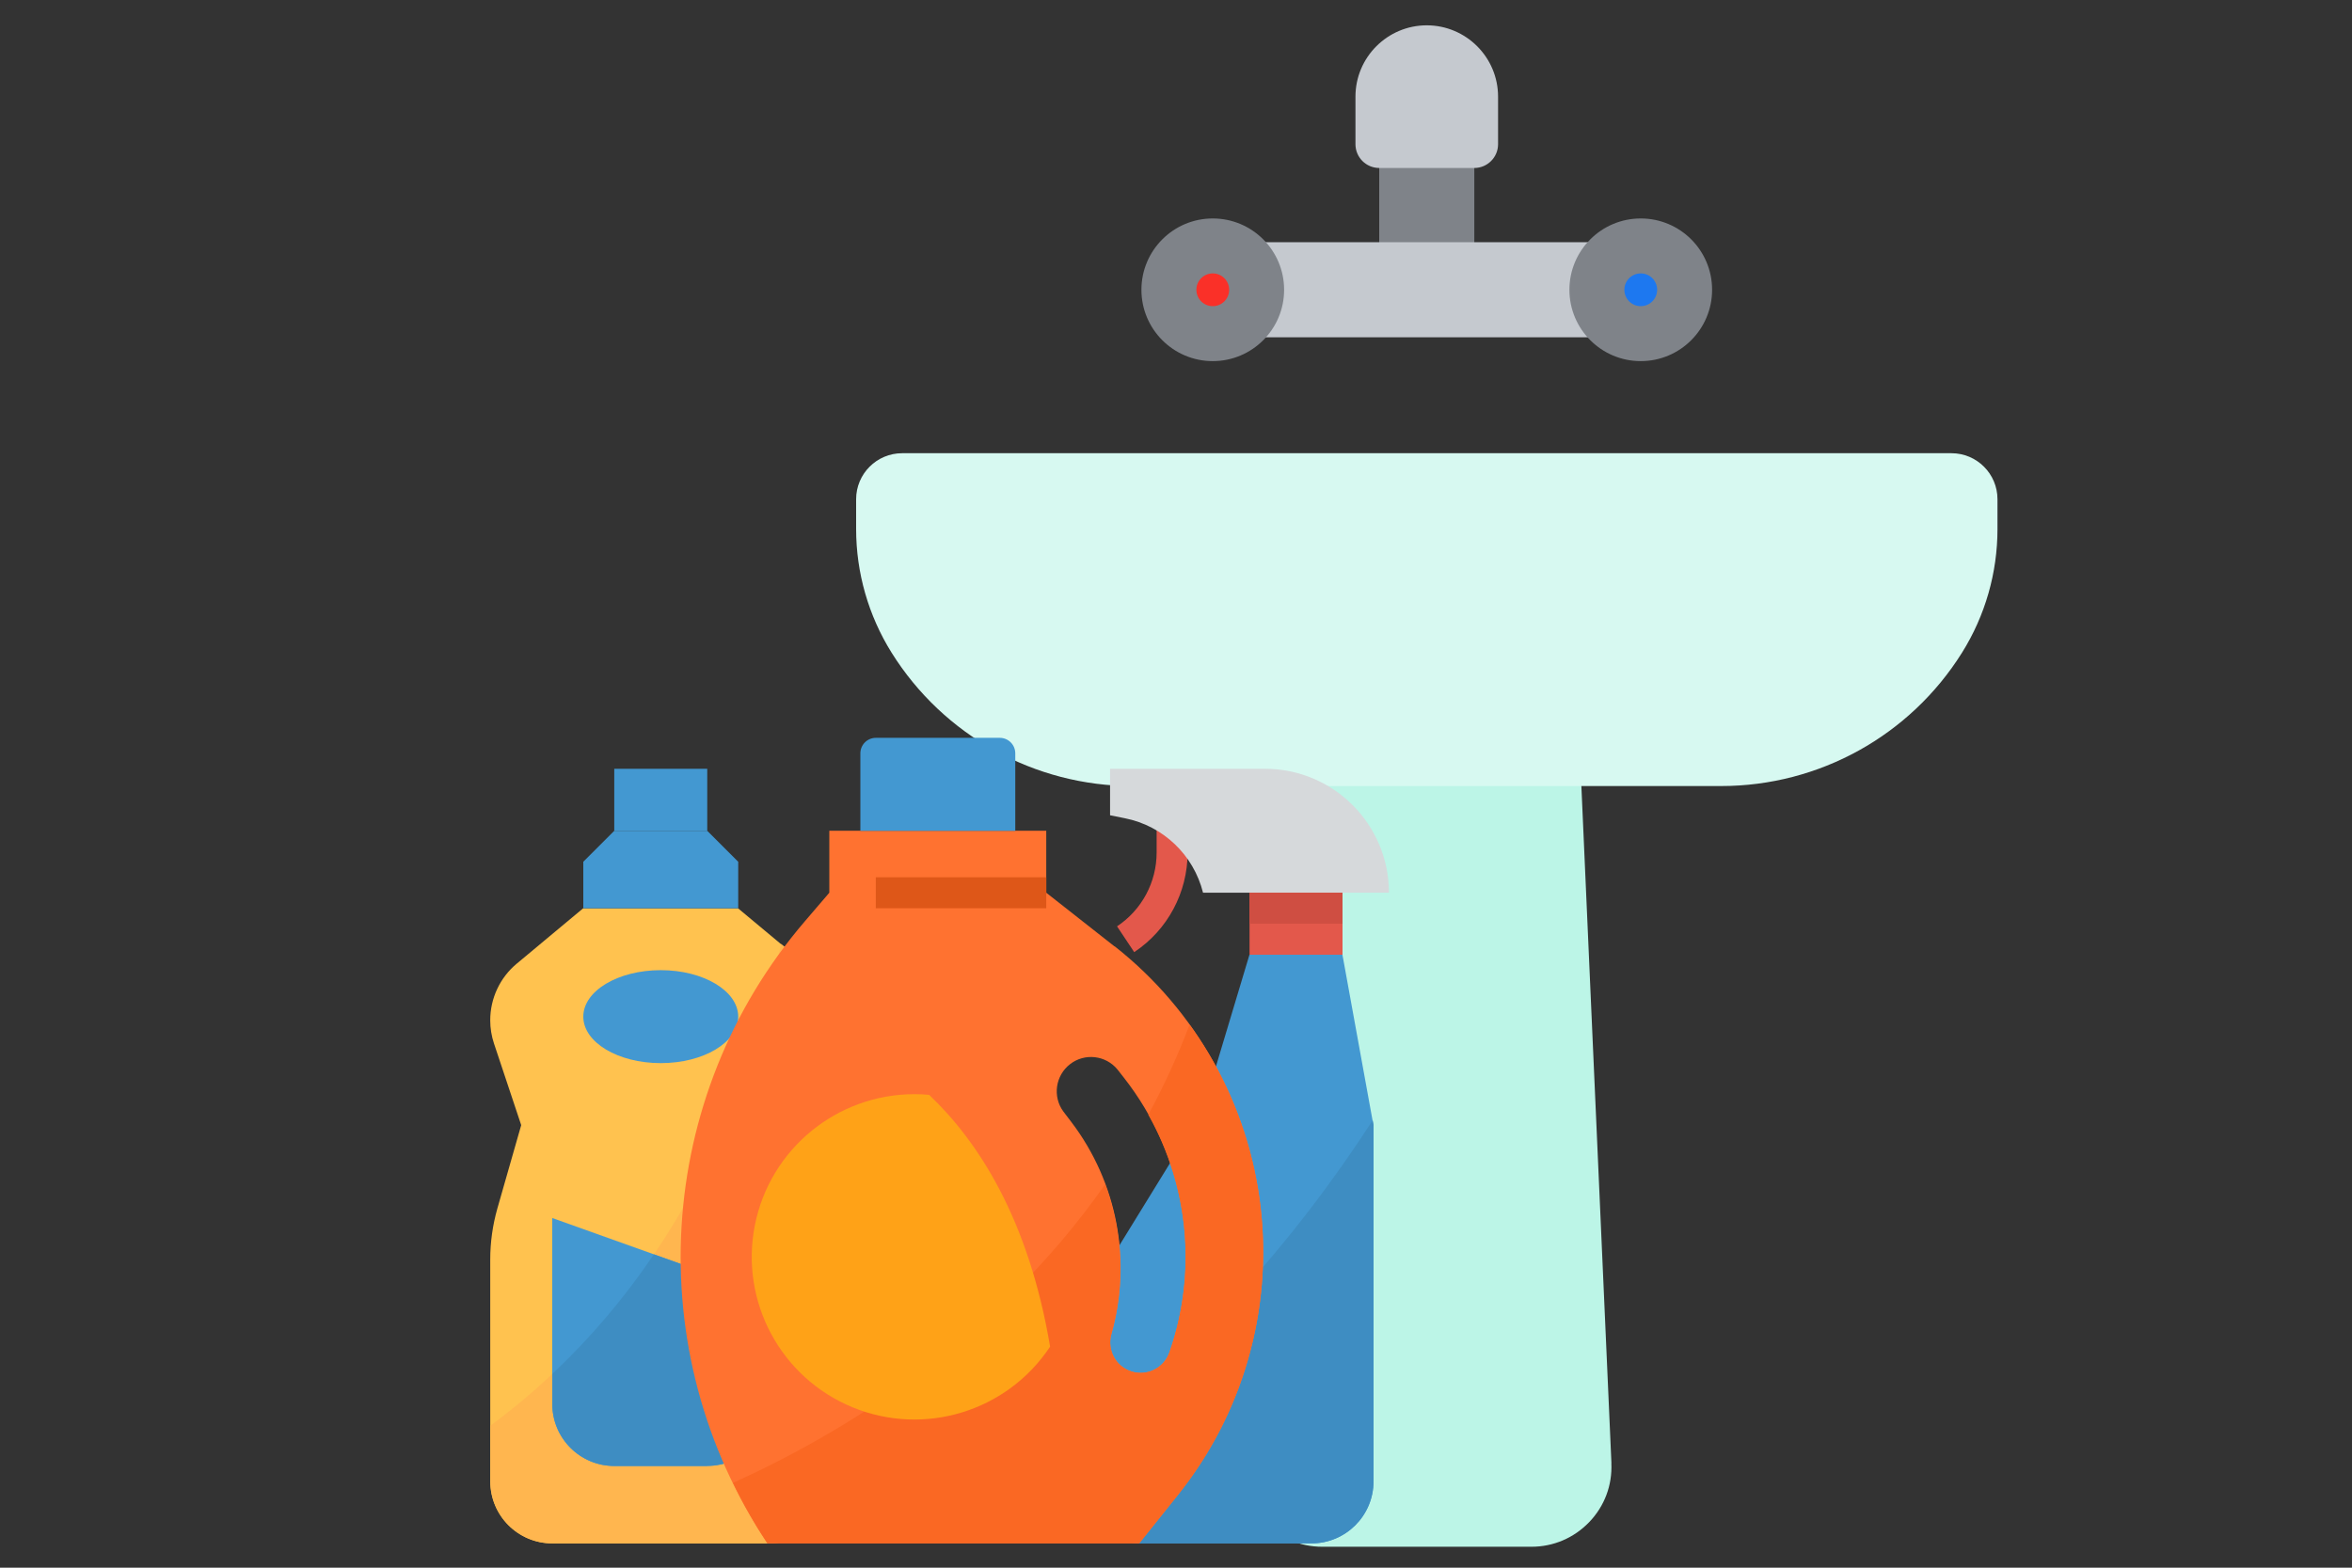
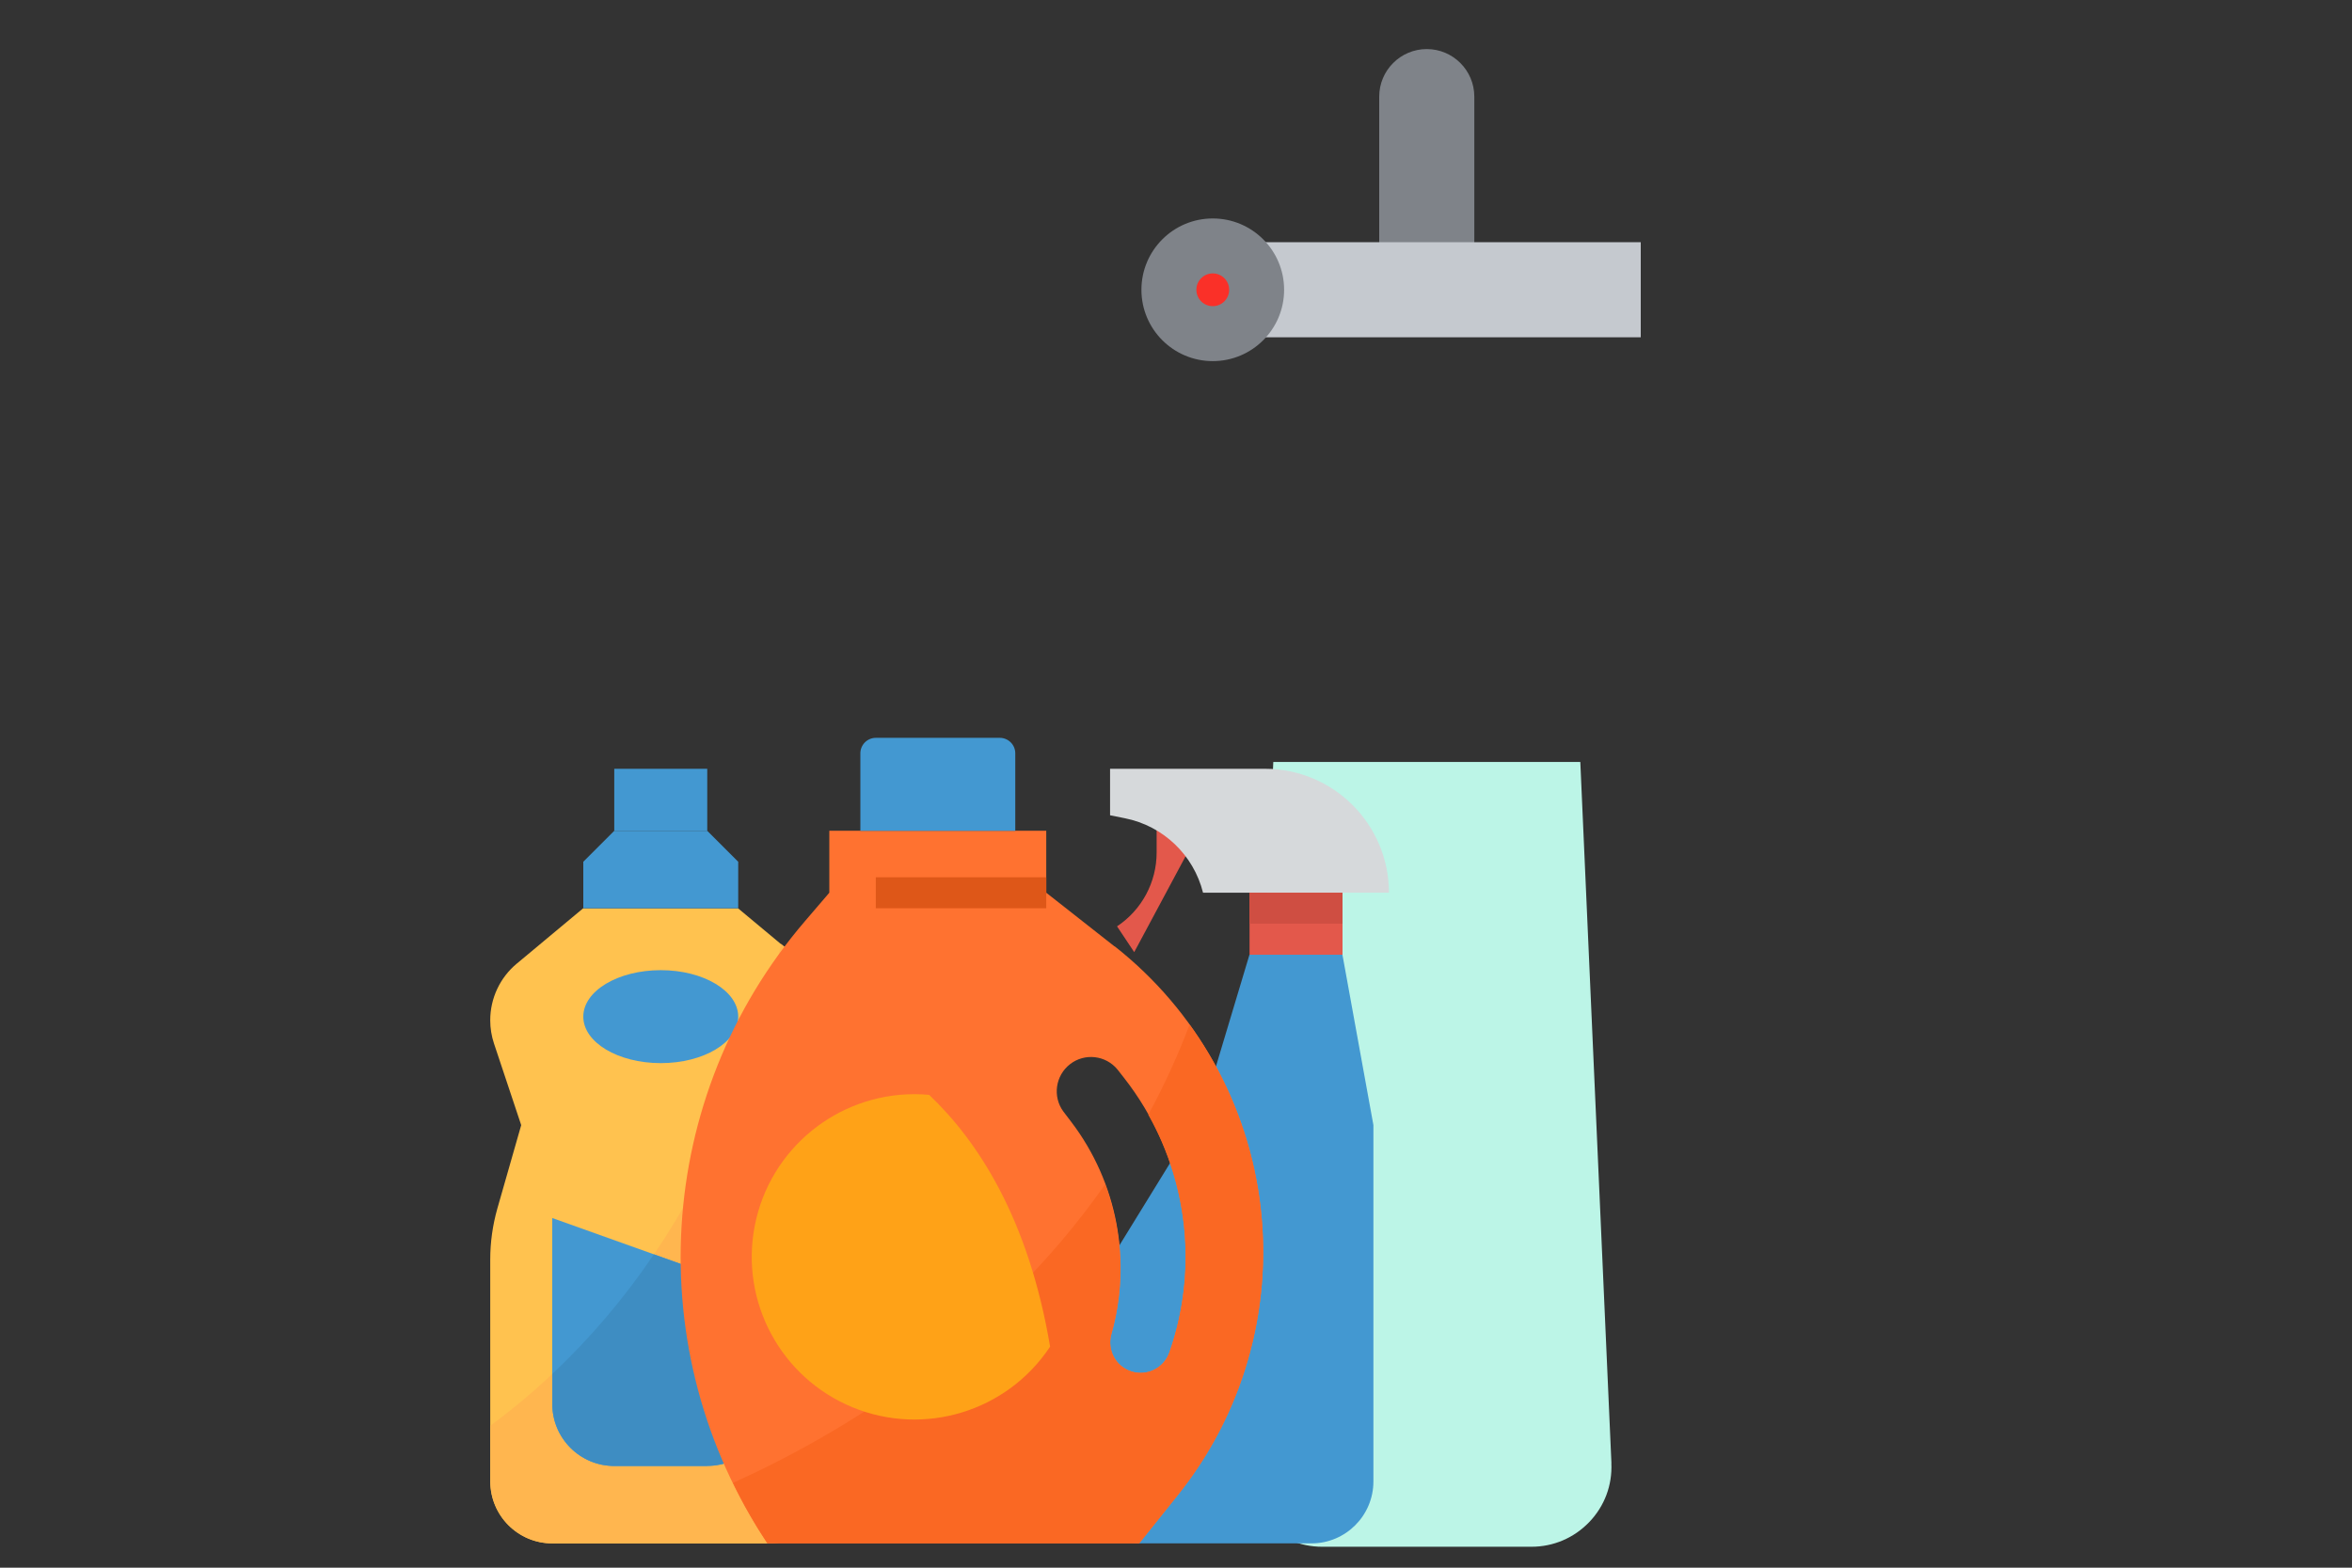
<svg xmlns="http://www.w3.org/2000/svg" id="Artwork" width="300" height="200" viewBox="0 0 300 200">
  <rect x="0" y="0" width="300" height="200" fill="#333333" stroke="none" />
  <defs>
    <style>
      .cls-1 {
        fill: #ff7230;
      }

      .cls-2 {
        fill: #e3584b;
      }

      .cls-3 {
        fill: #7f8389;
      }

      .cls-4 {
        fill: #de5718;
      }

      .cls-5 {
        fill: #3e8dc2;
      }

      .cls-6 {
        fill: #bcf5e7;
      }

      .cls-7 {
        fill: none;
      }

      .cls-8 {
        fill: #4398d1;
      }

      .cls-9 {
        fill: #fa3028;
      }

      .cls-10 {
        fill: #d6d9db;
      }

      .cls-11 {
        fill: #d7f9f1;
      }

      .cls-12 {
        fill: #ffc24f;
      }

      .cls-13 {
        fill: #ffa217;
      }

      .cls-14 {
        fill: #cf4e42;
      }

      .cls-15 {
        fill: #ffb64f;
      }

      .cls-16 {
        fill: #c5c9cf;
      }

      .cls-17 {
        fill: #fa6823;
      }

      .cls-18 {
        fill: #1d78f0;
      }
    </style>
  </defs>
  <g>
    <path class="cls-6" d="M205.54,186.67l-3.97-89.46h-39.16l-3.97,89.46c-.12,2.81.88,5.48,2.82,7.51s4.57,3.15,7.38,3.15h26.69c2.81,0,5.43-1.12,7.38-3.15,1.95-2.03,2.95-4.7,2.82-7.51Z" />
    <path class="cls-3" d="M181.99,6.26c-3.35,0-6.07,2.72-6.07,6.07v27.3h12.13V12.33c0-3.35-2.72-6.07-6.07-6.07Z" />
-     <path class="cls-11" d="M248.91,57.82H115.07c-3.24,0-5.87,2.63-5.87,5.87v3.8c0,5.58,1.57,11.04,4.52,15.77,6.62,10.59,18.23,17.02,30.72,17.02h75.1c12.49,0,24.1-6.43,30.72-17.02,2.96-4.73,4.52-10.2,4.52-15.77v-3.8c0-3.24-2.63-5.87-5.87-5.87h0Z" />
    <path class="cls-16" d="M154.69,30.9h54.59v12.13h-54.59v-12.13Z" />
-     <circle class="cls-3" cx="209.28" cy="36.97" r="9.1" />
    <circle class="cls-3" cx="154.69" cy="36.97" r="9.1" />
    <circle class="cls-9" cx="154.69" cy="36.97" r="2.09" />
-     <circle class="cls-18" cx="209.28" cy="36.97" r="2.09" />
-     <path class="cls-16" d="M181.99,3.23c-5.02,0-9.1,4.08-9.1,9.1v6.07c0,1.67,1.36,3.03,3.03,3.03h12.13c1.67,0,3.03-1.36,3.03-3.03v-6.07c0-5.02-4.08-9.1-9.1-9.1Z" />
  </g>
  <rect class="cls-7" width="300" height="200" />
  <g>
    <g>
      <path class="cls-12" d="M98.11,196.9h-27.67c-4.37,0-7.91-3.54-7.91-7.91v-28.3c0-2.21.31-4.4.91-6.52l3.04-10.63-3.47-10.41c-.32-.96-.48-1.96-.48-2.97,0-2.79,1.24-5.44,3.38-7.22l8.47-7.06h19.76l8.47,7.06c2.14,1.78,3.38,4.43,3.38,7.22,0,1.01-.16,2.01-.48,2.96l-3.47,10.42,3.04,10.64c.61,2.12.91,4.32.91,6.52v28.29c0,4.37-3.54,7.91-7.91,7.91Z" />
      <path class="cls-15" d="M102.07,143.54l3.47-10.41c1.22-3.67.07-7.72-2.9-10.19l-3.02-2.52c-6.81,32.77-23.35,51.33-37.07,61.46v7.11c0,4.37,3.54,7.91,7.91,7.91h27.67c4.37,0,7.91-3.54,7.91-7.91v-28.3c0-2.21-.31-4.4-.91-6.52l-3.04-10.63Z" />
      <path class="cls-8" d="M94.16,115.87h-19.76v-5.93l3.95-3.95h11.86l3.95,3.95v5.93Z" />
      <path class="cls-8" d="M78.35,98.08h11.86v7.91h-11.86v-7.91Z" />
      <path class="cls-8" d="M94.16,129.7c0-3.27-4.42-5.93-9.88-5.93s-9.88,2.65-9.88,5.93,4.42,5.93,9.88,5.93,9.88-2.65,9.88-5.93Z" />
      <path class="cls-8" d="M90.21,187.02h-11.86c-4.37,0-7.91-3.54-7.91-7.91v-23.72l22.42,8.01c3.15,1.12,5.25,4.1,5.25,7.44v8.26c0,4.37-3.54,7.91-7.91,7.91Z" />
      <path class="cls-5" d="M78.35,187.02h11.86c4.37,0,7.91-3.54,7.91-7.91v-8.26c0-3.34-2.1-6.32-5.25-7.44l-9.47-3.38c-3.74,5.54-8.08,10.66-12.95,15.25v3.84c0,4.37,3.54,7.91,7.91,7.91Z" />
    </g>
    <g>
-       <path class="cls-2" d="M144.67,121.47l-2.19-3.29c3.16-2.1,5.05-5.63,5.05-9.42v-4.74h3.95v4.74c0,5.11-2.55,9.88-6.81,12.71Z" />
+       <path class="cls-2" d="M144.67,121.47l-2.19-3.29c3.16-2.1,5.05-5.63,5.05-9.42v-4.74h3.95v4.74Z" />
      <path class="cls-8" d="M167.28,196.9h-21.74c-4.37,0-7.91-3.54-7.91-7.91v-21.74l15.81-25.69,5.93-19.76h11.86l3.95,21.74v45.45c0,4.37-3.54,7.91-7.91,7.91Z" />
      <path class="cls-10" d="M177.17,113.89h-23.72c-1.21-4.83-5.09-8.53-9.97-9.5l-1.89-.38v-5.93h19.76c8.73,0,15.81,7.08,15.81,15.81Z" />
      <path class="cls-2" d="M159.38,113.89h11.86v7.91h-11.86v-7.91Z" />
-       <path class="cls-5" d="M137.64,184.27v4.72c0,4.37,3.54,7.91,7.91,7.91h21.74c4.37,0,7.91-3.54,7.91-7.91v-45.45l-.11-.62c-10.16,15.72-22.8,29.68-37.44,41.35Z" />
      <path class="cls-14" d="M159.38,113.89h11.86v3.95h-11.86v-3.95Z" />
    </g>
    <g>
      <path class="cls-1" d="M142.16,120.74l-8.71-6.85v-7.91h-27.67v7.91l-3.11,3.63c-19.2,22.4-21.16,54.83-4.79,79.37h47.43l4.94-6.18c8.26-10.33,12.05-23.53,10.54-36.68-1.52-13.14-8.22-25.13-18.62-33.31h0ZM149.15,172.56c-.7,1.97-2.84,3.04-4.83,2.41-2-.63-3.13-2.73-2.57-4.75,2.66-9.32.77-19.36-5.1-27.08l-1.02-1.34c-1.4-1.91-1.01-4.59.86-6.04,1.87-1.45,4.56-1.14,6.06.7l.79,1.01c7.8,9.93,9.99,23.16,5.82,35.08Z" />
      <path class="cls-17" d="M151.73,130.73c-1.49,3.94-3.25,7.77-5.26,11.48,5.21,9.26,6.19,20.32,2.68,30.35-.7,1.97-2.84,3.04-4.83,2.41-2-.63-3.13-2.73-2.57-4.75,1.78-6.29,1.5-12.99-.79-19.12-14.14,20.21-33.89,31.93-47.46,38.08,1.28,2.67,2.75,5.24,4.38,7.71h47.43l4.94-6.18c13.92-17.39,14.53-41.93,1.49-59.99h0Z" />
      <path class="cls-13" d="M118.54,139.68c-.62-.06-1.25-.09-1.89-.09-9.91,0-18.44,7-20.37,16.73-1.92,9.72,3.3,19.45,12.47,23.22,9.17,3.77,19.72.52,25.19-7.74-2.75-16.35-9.21-26.21-15.41-32.11Z" />
      <path class="cls-4" d="M111.71,111.92h21.74v3.95h-21.74v-3.95Z" />
      <path class="cls-8" d="M111.71,94.13h15.81c1.09,0,1.98.88,1.98,1.98v9.88h-19.76v-9.88c0-1.09.88-1.98,1.98-1.98Z" />
    </g>
  </g>
</svg>